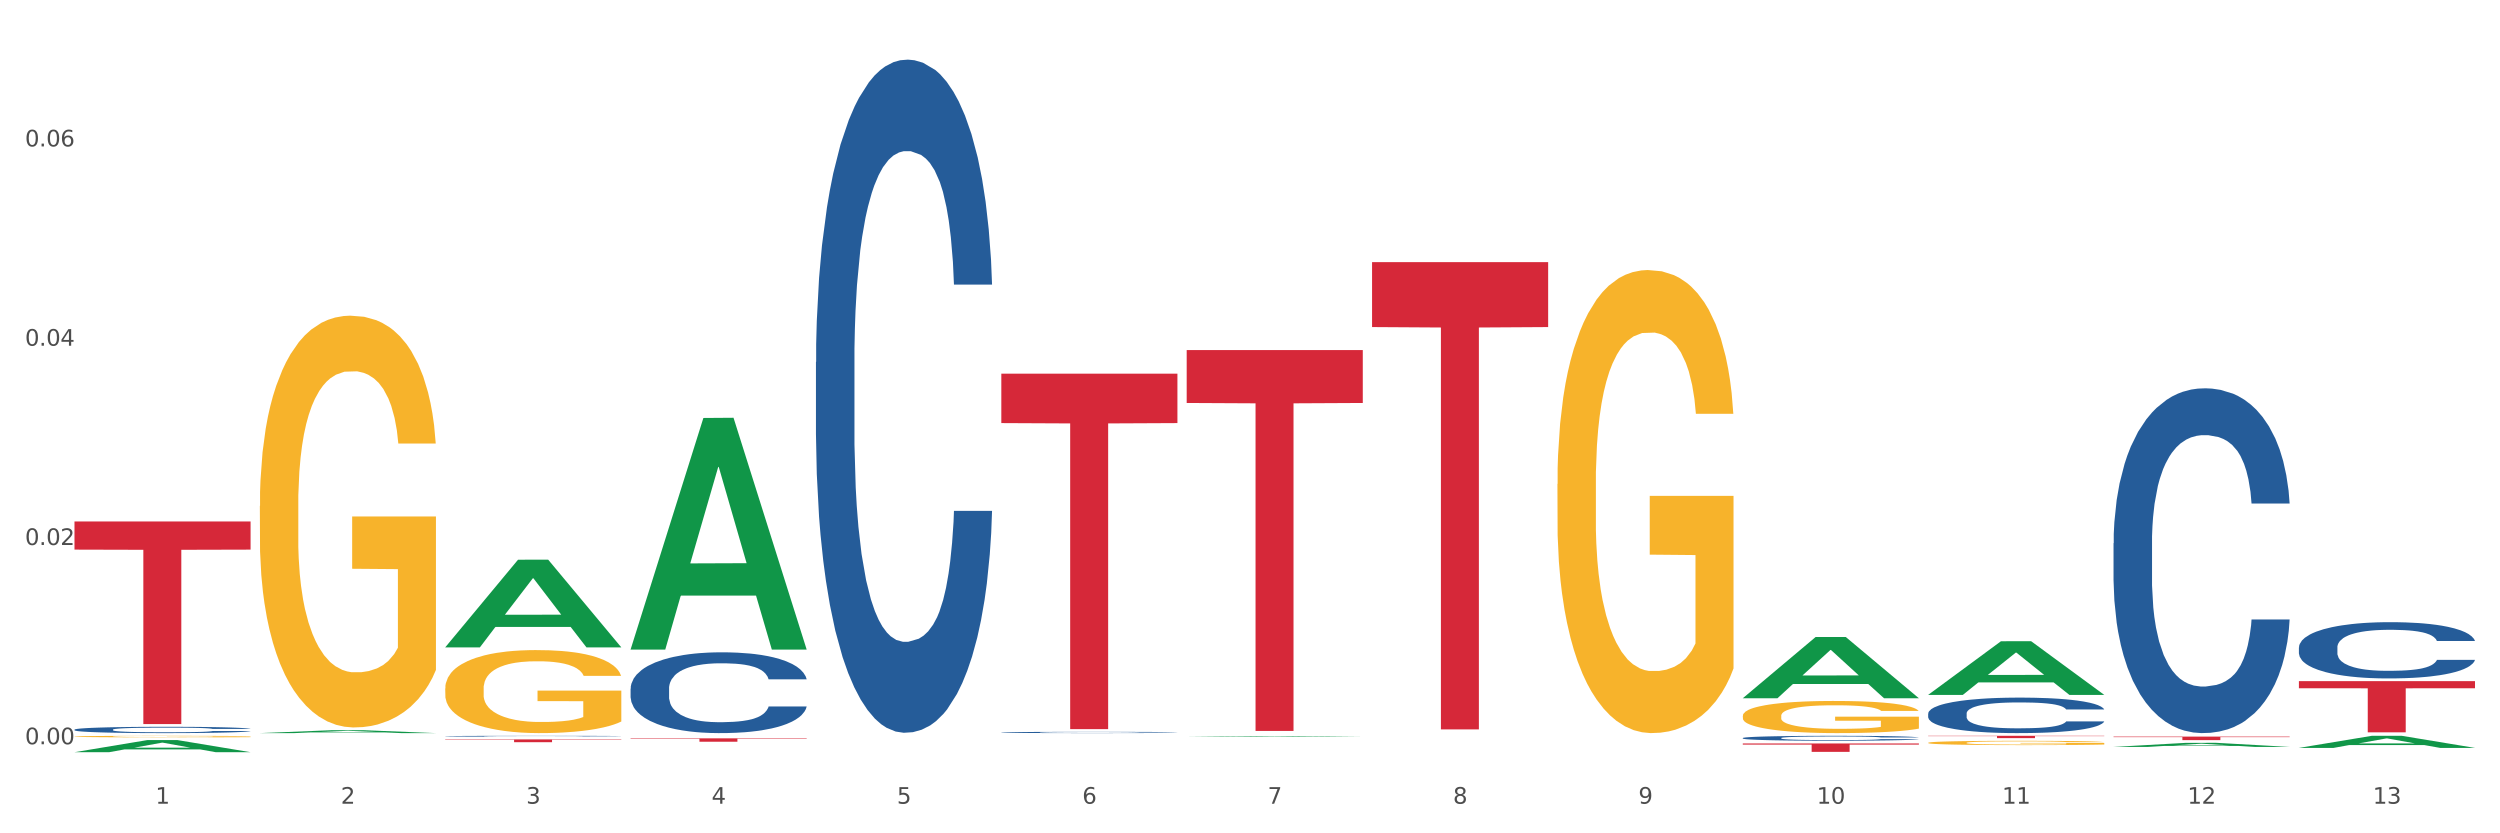
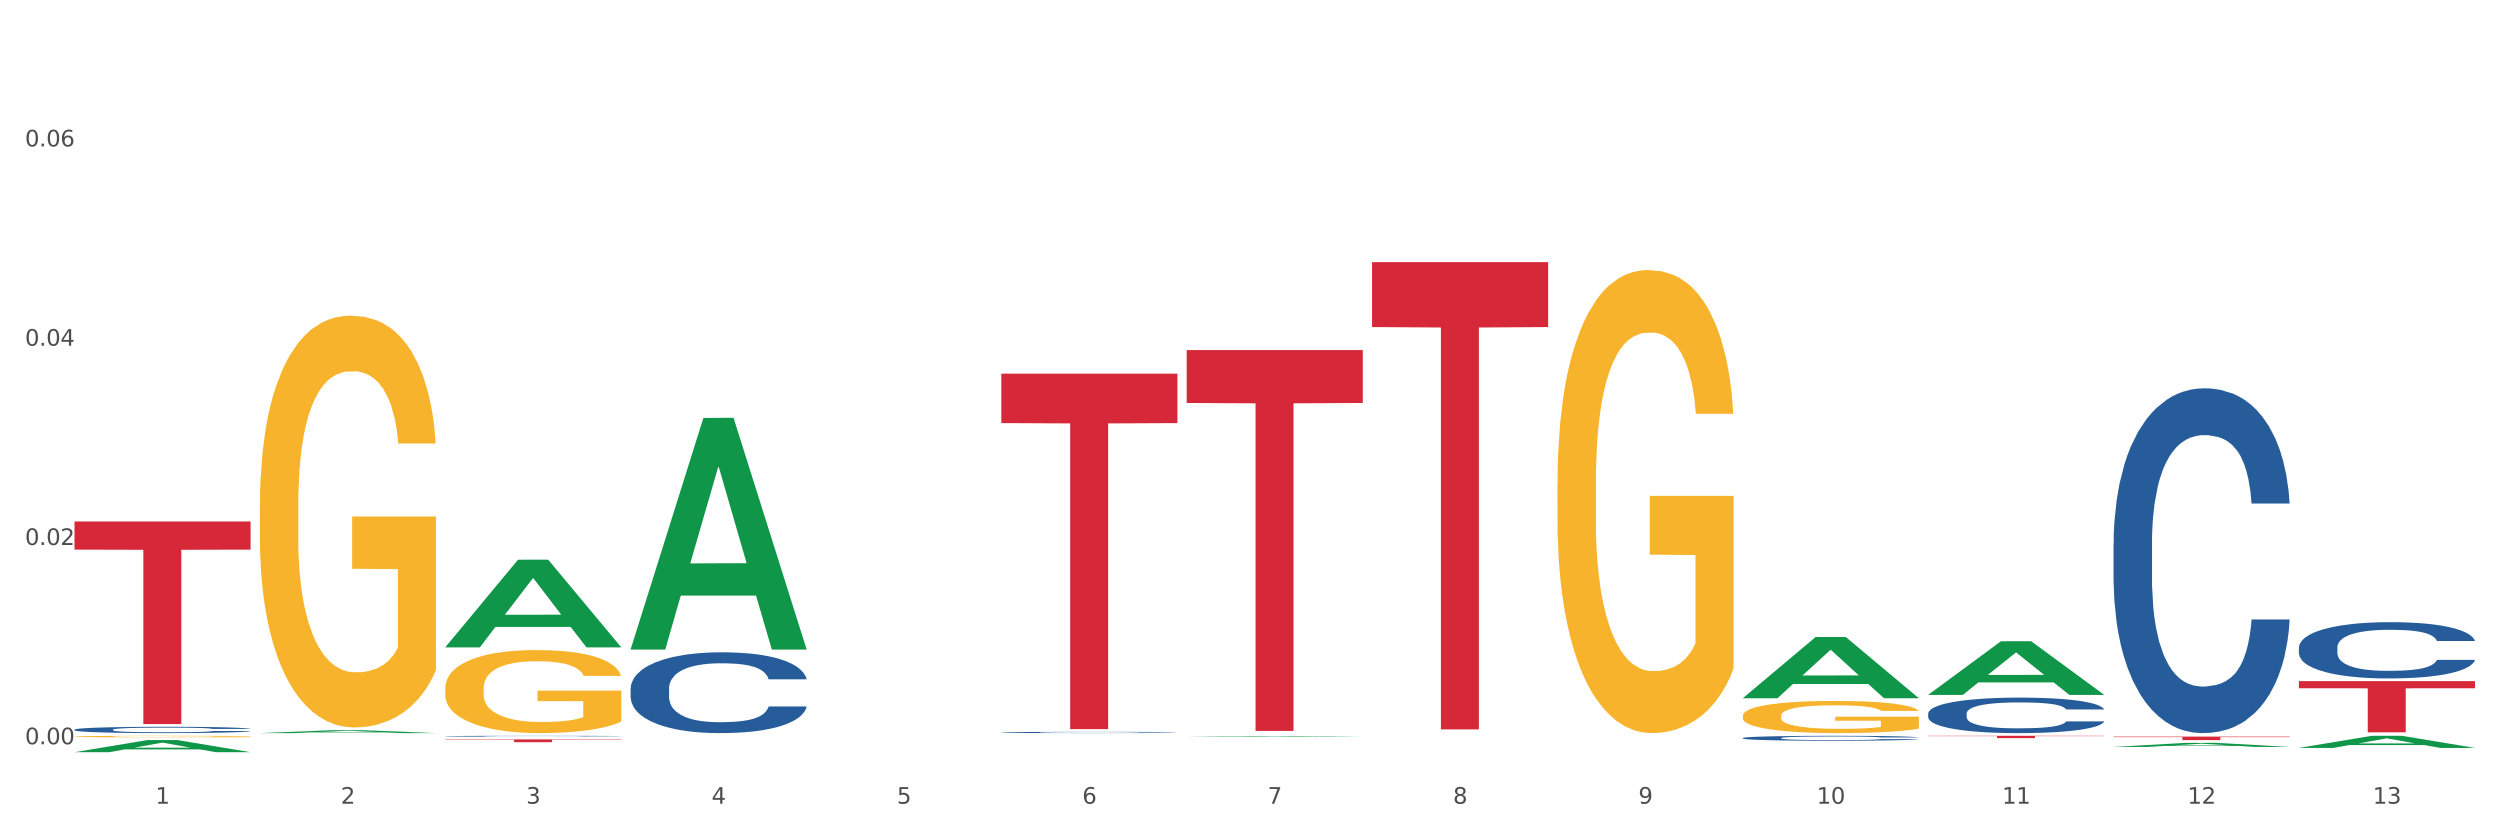
<svg xmlns="http://www.w3.org/2000/svg" xmlns:xlink="http://www.w3.org/1999/xlink" width="1080pt" height="360pt" viewBox="0 0 1080 360" version="1.1">
  <rect x="0" y="0" width="1080" height="360" fill="#333333" stroke="none" />
  <defs>
    <style type="text/css">*{stroke-linejoin: round; stroke-linecap: butt}</style>
  </defs>
  <g id="figure_1">
    <g id="patch_1">
      <path d="M 0 360  L 1080 360  L 1080 0  L 0 0  z " style="fill: #ffffff; stroke: #ffffff; stroke-linejoin: miter" />
    </g>
    <g id="axes_1">
      <g id="matplotlib.axis_1">
        <g id="xtick_1">
          <g id="text_1">
            <g style="fill: #4d4d4d" transform="translate(67.159 347.204) scale(0.096 -0.096)">
              <defs>
                <path id="DejaVuSans-31" d="M 794 531  L 1825 531  L 1825 4091  L 703 3866  L 703 4441  L 1819 4666  L 2450 4666  L 2450 531  L 3481 531  L 3481 0  L 794 0  L 794 531  z " transform="scale(0.016)" />
              </defs>
              <use xlink:href="#DejaVuSans-31" />
            </g>
          </g>
        </g>
        <g id="xtick_2">
          <g id="text_2">
            <g style="fill: #4d4d4d" transform="translate(147.238 347.204) scale(0.096 -0.096)">
              <defs>
                <path id="DejaVuSans-32" d="M 1228 531  L 3431 531  L 3431 0  L 469 0  L 469 531  Q 828 903 1448 1529  Q 2069 2156 2228 2338  Q 2531 2678 2651 2914  Q 2772 3150 2772 3378  Q 2772 3750 2511 3984  Q 2250 4219 1831 4219  Q 1534 4219 1204 4116  Q 875 4013 500 3803  L 500 4441  Q 881 4594 1212 4672  Q 1544 4750 1819 4750  Q 2544 4750 2975 4387  Q 3406 4025 3406 3419  Q 3406 3131 3298 2873  Q 3191 2616 2906 2266  Q 2828 2175 2409 1742  Q 1991 1309 1228 531  z " transform="scale(0.016)" />
              </defs>
              <use xlink:href="#DejaVuSans-32" />
            </g>
          </g>
        </g>
        <g id="xtick_3">
          <g id="text_3">
            <g style="fill: #4d4d4d" transform="translate(227.317 347.204) scale(0.096 -0.096)">
              <defs>
                <path id="DejaVuSans-33" d="M 2597 2516  Q 3050 2419 3304 2112  Q 3559 1806 3559 1356  Q 3559 666 3084 287  Q 2609 -91 1734 -91  Q 1441 -91 1130 -33  Q 819 25 488 141  L 488 750  Q 750 597 1062 519  Q 1375 441 1716 441  Q 2309 441 2620 675  Q 2931 909 2931 1356  Q 2931 1769 2642 2001  Q 2353 2234 1838 2234  L 1294 2234  L 1294 2753  L 1863 2753  Q 2328 2753 2575 2939  Q 2822 3125 2822 3475  Q 2822 3834 2567 4026  Q 2313 4219 1838 4219  Q 1578 4219 1281 4162  Q 984 4106 628 3988  L 628 4550  Q 988 4650 1302 4700  Q 1616 4750 1894 4750  Q 2613 4750 3031 4423  Q 3450 4097 3450 3541  Q 3450 3153 3228 2886  Q 3006 2619 2597 2516  z " transform="scale(0.016)" />
              </defs>
              <use xlink:href="#DejaVuSans-33" />
            </g>
          </g>
        </g>
        <g id="xtick_4">
          <g id="text_4">
            <g style="fill: #4d4d4d" transform="translate(307.396 347.204) scale(0.096 -0.096)">
              <defs>
                <path id="DejaVuSans-34" d="M 2419 4116  L 825 1625  L 2419 1625  L 2419 4116  z M 2253 4666  L 3047 4666  L 3047 1625  L 3713 1625  L 3713 1100  L 3047 1100  L 3047 0  L 2419 0  L 2419 1100  L 313 1100  L 313 1709  L 2253 4666  z " transform="scale(0.016)" />
              </defs>
              <use xlink:href="#DejaVuSans-34" />
            </g>
          </g>
        </g>
        <g id="xtick_5">
          <g id="text_5">
            <g style="fill: #4d4d4d" transform="translate(387.475 347.204) scale(0.096 -0.096)">
              <defs>
                <path id="DejaVuSans-35" d="M 691 4666  L 3169 4666  L 3169 4134  L 1269 4134  L 1269 2991  Q 1406 3038 1543 3061  Q 1681 3084 1819 3084  Q 2600 3084 3056 2656  Q 3513 2228 3513 1497  Q 3513 744 3044 326  Q 2575 -91 1722 -91  Q 1428 -91 1123 -41  Q 819 9 494 109  L 494 744  Q 775 591 1075 516  Q 1375 441 1709 441  Q 2250 441 2565 725  Q 2881 1009 2881 1497  Q 2881 1984 2565 2268  Q 2250 2553 1709 2553  Q 1456 2553 1204 2497  Q 953 2441 691 2322  L 691 4666  z " transform="scale(0.016)" />
              </defs>
              <use xlink:href="#DejaVuSans-35" />
            </g>
          </g>
        </g>
        <g id="xtick_6">
          <g id="text_6">
            <g style="fill: #4d4d4d" transform="translate(467.554 347.204) scale(0.096 -0.096)">
              <defs>
                <path id="DejaVuSans-36" d="M 2113 2584  Q 1688 2584 1439 2293  Q 1191 2003 1191 1497  Q 1191 994 1439 701  Q 1688 409 2113 409  Q 2538 409 2786 701  Q 3034 994 3034 1497  Q 3034 2003 2786 2293  Q 2538 2584 2113 2584  z M 3366 4563  L 3366 3988  Q 3128 4100 2886 4159  Q 2644 4219 2406 4219  Q 1781 4219 1451 3797  Q 1122 3375 1075 2522  Q 1259 2794 1537 2939  Q 1816 3084 2150 3084  Q 2853 3084 3261 2657  Q 3669 2231 3669 1497  Q 3669 778 3244 343  Q 2819 -91 2113 -91  Q 1303 -91 875 529  Q 447 1150 447 2328  Q 447 3434 972 4092  Q 1497 4750 2381 4750  Q 2619 4750 2861 4703  Q 3103 4656 3366 4563  z " transform="scale(0.016)" />
              </defs>
              <use xlink:href="#DejaVuSans-36" />
            </g>
          </g>
        </g>
        <g id="xtick_7">
          <g id="text_7">
            <g style="fill: #4d4d4d" transform="translate(547.634 347.204) scale(0.096 -0.096)">
              <defs>
                <path id="DejaVuSans-37" d="M 525 4666  L 3525 4666  L 3525 4397  L 1831 0  L 1172 0  L 2766 4134  L 525 4134  L 525 4666  z " transform="scale(0.016)" />
              </defs>
              <use xlink:href="#DejaVuSans-37" />
            </g>
          </g>
        </g>
        <g id="xtick_8">
          <g id="text_8">
            <g style="fill: #4d4d4d" transform="translate(627.713 347.204) scale(0.096 -0.096)">
              <defs>
                <path id="DejaVuSans-38" d="M 2034 2216  Q 1584 2216 1326 1975  Q 1069 1734 1069 1313  Q 1069 891 1326 650  Q 1584 409 2034 409  Q 2484 409 2743 651  Q 3003 894 3003 1313  Q 3003 1734 2745 1975  Q 2488 2216 2034 2216  z M 1403 2484  Q 997 2584 770 2862  Q 544 3141 544 3541  Q 544 4100 942 4425  Q 1341 4750 2034 4750  Q 2731 4750 3128 4425  Q 3525 4100 3525 3541  Q 3525 3141 3298 2862  Q 3072 2584 2669 2484  Q 3125 2378 3379 2068  Q 3634 1759 3634 1313  Q 3634 634 3220 271  Q 2806 -91 2034 -91  Q 1263 -91 848 271  Q 434 634 434 1313  Q 434 1759 690 2068  Q 947 2378 1403 2484  z M 1172 3481  Q 1172 3119 1398 2916  Q 1625 2713 2034 2713  Q 2441 2713 2670 2916  Q 2900 3119 2900 3481  Q 2900 3844 2670 4047  Q 2441 4250 2034 4250  Q 1625 4250 1398 4047  Q 1172 3844 1172 3481  z " transform="scale(0.016)" />
              </defs>
              <use xlink:href="#DejaVuSans-38" />
            </g>
          </g>
        </g>
        <g id="xtick_9">
          <g id="text_9">
            <g style="fill: #4d4d4d" transform="translate(707.792 347.204) scale(0.096 -0.096)">
              <defs>
                <path id="DejaVuSans-39" d="M 703 97  L 703 672  Q 941 559 1184 500  Q 1428 441 1663 441  Q 2288 441 2617 861  Q 2947 1281 2994 2138  Q 2813 1869 2534 1725  Q 2256 1581 1919 1581  Q 1219 1581 811 2004  Q 403 2428 403 3163  Q 403 3881 828 4315  Q 1253 4750 1959 4750  Q 2769 4750 3195 4129  Q 3622 3509 3622 2328  Q 3622 1225 3098 567  Q 2575 -91 1691 -91  Q 1453 -91 1209 -44  Q 966 3 703 97  z M 1959 2075  Q 2384 2075 2632 2365  Q 2881 2656 2881 3163  Q 2881 3666 2632 3958  Q 2384 4250 1959 4250  Q 1534 4250 1286 3958  Q 1038 3666 1038 3163  Q 1038 2656 1286 2365  Q 1534 2075 1959 2075  z " transform="scale(0.016)" />
              </defs>
              <use xlink:href="#DejaVuSans-39" />
            </g>
          </g>
        </g>
        <g id="xtick_10">
          <g id="text_10">
            <g style="fill: #4d4d4d" transform="translate(784.817 347.204) scale(0.096 -0.096)">
              <defs>
                <path id="DejaVuSans-30" d="M 2034 4250  Q 1547 4250 1301 3770  Q 1056 3291 1056 2328  Q 1056 1369 1301 889  Q 1547 409 2034 409  Q 2525 409 2770 889  Q 3016 1369 3016 2328  Q 3016 3291 2770 3770  Q 2525 4250 2034 4250  z M 2034 4750  Q 2819 4750 3233 4129  Q 3647 3509 3647 2328  Q 3647 1150 3233 529  Q 2819 -91 2034 -91  Q 1250 -91 836 529  Q 422 1150 422 2328  Q 422 3509 836 4129  Q 1250 4750 2034 4750  z " transform="scale(0.016)" />
              </defs>
              <use xlink:href="#DejaVuSans-31" />
              <use xlink:href="#DejaVuSans-30" transform="translate(63.623 0)" />
            </g>
          </g>
        </g>
        <g id="xtick_11">
          <g id="text_11">
            <g style="fill: #4d4d4d" transform="translate(864.896 347.204) scale(0.096 -0.096)">
              <use xlink:href="#DejaVuSans-31" />
              <use xlink:href="#DejaVuSans-31" transform="translate(63.623 0)" />
            </g>
          </g>
        </g>
        <g id="xtick_12">
          <g id="text_12">
            <g style="fill: #4d4d4d" transform="translate(944.975 347.204) scale(0.096 -0.096)">
              <use xlink:href="#DejaVuSans-31" />
              <use xlink:href="#DejaVuSans-32" transform="translate(63.623 0)" />
            </g>
          </g>
        </g>
        <g id="xtick_13">
          <g id="text_13">
            <g style="fill: #4d4d4d" transform="translate(1025.054 347.204) scale(0.096 -0.096)">
              <use xlink:href="#DejaVuSans-31" />
              <use xlink:href="#DejaVuSans-33" transform="translate(63.623 0)" />
            </g>
          </g>
        </g>
        <g id="xtick_14" />
        <g id="xtick_15" />
        <g id="xtick_16" />
        <g id="xtick_17" />
        <g id="xtick_18" />
        <g id="xtick_19" />
        <g id="xtick_20" />
        <g id="xtick_21" />
        <g id="xtick_22" />
        <g id="xtick_23" />
        <g id="xtick_24" />
        <g id="xtick_25" />
      </g>
      <g id="matplotlib.axis_2">
        <g id="ytick_1">
          <g id="text_14">
            <g style="fill: #4d4d4d" transform="translate(10.8 321.52) scale(0.096 -0.096)">
              <defs>
                <path id="DejaVuSans-2e" d="M 684 794  L 1344 794  L 1344 0  L 684 0  L 684 794  z " transform="scale(0.016)" />
              </defs>
              <use xlink:href="#DejaVuSans-30" />
              <use xlink:href="#DejaVuSans-2e" transform="translate(63.623 0)" />
              <use xlink:href="#DejaVuSans-30" transform="translate(95.41 0)" />
              <use xlink:href="#DejaVuSans-30" transform="translate(159.033 0)" />
            </g>
          </g>
        </g>
        <g id="ytick_2">
          <g id="text_15">
            <g style="fill: #4d4d4d" transform="translate(10.8 235.434) scale(0.096 -0.096)">
              <use xlink:href="#DejaVuSans-30" />
              <use xlink:href="#DejaVuSans-2e" transform="translate(63.623 0)" />
              <use xlink:href="#DejaVuSans-30" transform="translate(95.41 0)" />
              <use xlink:href="#DejaVuSans-32" transform="translate(159.033 0)" />
            </g>
          </g>
        </g>
        <g id="ytick_3">
          <g id="text_16">
            <g style="fill: #4d4d4d" transform="translate(10.8 149.347) scale(0.096 -0.096)">
              <use xlink:href="#DejaVuSans-30" />
              <use xlink:href="#DejaVuSans-2e" transform="translate(63.623 0)" />
              <use xlink:href="#DejaVuSans-30" transform="translate(95.41 0)" />
              <use xlink:href="#DejaVuSans-34" transform="translate(159.033 0)" />
            </g>
          </g>
        </g>
        <g id="ytick_4">
          <g id="text_17">
            <g style="fill: #4d4d4d" transform="translate(10.8 63.261) scale(0.096 -0.096)">
              <use xlink:href="#DejaVuSans-30" />
              <use xlink:href="#DejaVuSans-2e" transform="translate(63.623 0)" />
              <use xlink:href="#DejaVuSans-30" transform="translate(95.41 0)" />
              <use xlink:href="#DejaVuSans-36" transform="translate(159.033 0)" />
            </g>
          </g>
        </g>
        <g id="ytick_5" />
        <g id="ytick_6" />
        <g id="ytick_7" />
        <g id="ytick_8" />
      </g>
      <g id="PolyCollection_1">
        <path d="M 32.175 324.94  L 32.253 324.935  L 63.625 319.719  L 76.644 319.714  L 108.25 324.95  L 93.192 324.95  L 86.369 323.73  L 53.978 323.73  L 53.743 323.75  L 47.155 324.95  L 32.175 324.95  L 32.175 324.94  L 58.056 323.003  L 82.291 322.998  L 70.291 320.83  L 70.134 320.82  L 69.977 320.835  L 57.978 322.998  L 58.056 323.003  L 32.175 324.94  z " clip-path="url(#p7023be3462)" style="fill: #109648" />
        <path d="M 913.046 318.224  L 989.121 318.224  L 989.121 318.434  L 959.196 318.436  L 959.196 319.735  L 942.791 319.735  L 942.791 318.436  L 913.046 318.434  L 913.046 318.226  L 913.046 318.224  z " clip-path="url(#p7023be3462)" style="fill: #d62839" />
        <path d="M 832.967 317.873  L 909.042 317.873  L 909.042 318.01  L 879.116 318.011  L 879.116 318.861  L 862.712 318.861  L 862.712 318.011  L 832.967 318.01  L 832.967 317.874  L 832.967 317.873  z " clip-path="url(#p7023be3462)" style="fill: #d62839" />
-         <path d="M 752.887 321.169  L 828.963 321.169  L 828.963 321.675  L 799.037 321.678  L 799.037 324.811  L 782.632 324.811  L 782.632 321.678  L 752.887 321.675  L 752.887 321.172  L 752.887 321.169  z " clip-path="url(#p7023be3462)" style="fill: #d62839" />
        <path d="M 592.729 113.239  L 668.804 113.239  L 668.804 141.293  L 638.879 141.482  L 638.879 315.111  L 622.474 315.111  L 622.474 141.482  L 592.729 141.293  L 592.729 113.429  L 592.729 113.239  z " clip-path="url(#p7023be3462)" style="fill: #d62839" />
        <path d="M 512.65 151.215  L 588.725 151.215  L 588.725 174.083  L 558.8 174.237  L 558.8 315.77  L 542.395 315.77  L 542.395 174.237  L 512.65 174.083  L 512.65 151.369  L 512.65 151.215  z " clip-path="url(#p7023be3462)" style="fill: #d62839" />
        <path d="M 32.175 318.184  L 32.265 318.183  L 32.265 318.161  L 32.444 318.142  L 33.343 318.096  L 34.69 318.058  L 35.678 318.037  L 36.666 318.021  L 37.833 318.004  L 39.271 317.987  L 41.875 317.962  L 43.492 317.949  L 45.468 317.935  L 49.061 317.916  L 51.665 317.905  L 54.36 317.895  L 58.761 317.884  L 61.635 317.879  L 64.689 317.876  L 68.371 317.873  L 71.156 317.873  L 77.263 317.875  L 82.473 317.88  L 84.988 317.884  L 88.221 317.892  L 89.927 317.897  L 92.712 317.906  L 95.586 317.919  L 97.562 317.93  L 100.526 317.951  L 102.771 317.972  L 104.837 317.998  L 105.915 318.016  L 106.723 318.033  L 107.442 318.052  L 108.16 318.082  L 91.993 318.082  L 91.365 318.06  L 90.377 318.04  L 88.939 318.02  L 87.682 318.008  L 85.526 317.993  L 83.55 317.983  L 81.485 317.975  L 78.97 317.969  L 76.994 317.966  L 74.209 317.964  L 68.731 317.964  L 65.048 317.969  L 62.533 317.975  L 60.917 317.981  L 59.479 317.987  L 57.863 317.996  L 55.977 318.009  L 54.629 318.02  L 53.282 318.035  L 52.204 318.05  L 51.216 318.067  L 50.408 318.085  L 49.779 318.104  L 49.24 318.128  L 48.791 318.167  L 48.791 318.251  L 48.971 318.27  L 49.42 318.295  L 49.959 318.314  L 50.857 318.337  L 51.665 318.352  L 53.192 318.374  L 54.899 318.393  L 56.246 318.405  L 57.593 318.414  L 59.929 318.428  L 62.533 318.439  L 64.779 318.446  L 67.832 318.452  L 69.898 318.454  L 71.695 318.456  L 76.096 318.456  L 79.239 318.454  L 82.742 318.449  L 85.437 318.444  L 87.682 318.437  L 90.197 318.426  L 91.814 318.416  L 91.814 318.287  L 72.054 318.286  L 72.054 318.201  L 108.25 318.201  L 108.25 318.452  L 106.723 318.465  L 105.017 318.476  L 103.22 318.487  L 100.526 318.5  L 97.292 318.512  L 94.418 318.521  L 91.365 318.528  L 87.772 318.535  L 83.101 318.541  L 80.227 318.543  L 76.635 318.545  L 72.413 318.546  L 68.731 318.545  L 65.138 318.542  L 61.366 318.536  L 57.683 318.528  L 54.899 318.52  L 52.114 318.51  L 49.15 318.497  L 46.815 318.485  L 45.019 318.474  L 43.043 318.46  L 40.887 318.441  L 39.271 318.425  L 37.833 318.408  L 36.307 318.385  L 35.229 318.366  L 34.151 318.342  L 33.522 318.325  L 32.804 318.297  L 32.265 318.258  L 32.175 318.184  z " clip-path="url(#p7023be3462)" style="fill: #f7b32b" />
        <path d="M 993.125 279.699  L 993.215 279.676  L 993.215 279.055  L 993.485 278.211  L 994.474 276.657  L 995.733 275.481  L 997.891 274.105  L 999.06 273.527  L 1000.588 272.884  L 1003.736 271.84  L 1007.333 270.952  L 1009.851 270.464  L 1011.739 270.153  L 1015.965 269.598  L 1018.393 269.354  L 1020.911 269.154  L 1023.069 269.021  L 1026.666 268.866  L 1029.544 268.799  L 1032.871 268.777  L 1035.659 268.799  L 1039.345 268.888  L 1044.741 269.154  L 1046.809 269.31  L 1049.597 269.576  L 1052.474 269.931  L 1054.812 270.286  L 1057.51 270.797  L 1060.298 271.463  L 1062.995 272.306  L 1064.884 273.083  L 1066.412 273.905  L 1067.761 274.904  L 1068.75 275.991  L 1069.2 276.902  L 1052.744 276.902  L 1052.294 276.08  L 1051.395 275.192  L 1050.496 274.593  L 1049.507 274.105  L 1047.978 273.55  L 1046.629 273.194  L 1044.381 272.773  L 1042.313 272.506  L 1040.604 272.351  L 1038.536 272.218  L 1034.13 272.084  L 1030.983 272.084  L 1029.004 272.129  L 1026.576 272.24  L 1024.508 272.395  L 1022.08 272.662  L 1020.192 272.95  L 1018.303 273.328  L 1017.224 273.594  L 1015.606 274.082  L 1014.527 274.482  L 1013.088 275.17  L 1012.278 275.658  L 1010.84 276.924  L 1010.21 277.856  L 1009.94 278.5  L 1009.761 279.21  L 1009.761 282.673  L 1010.3 284.227  L 1010.75 284.893  L 1011.469 285.648  L 1012.818 286.624  L 1014.796 287.579  L 1016.865 288.267  L 1018.573 288.689  L 1020.192 289  L 1021.81 289.244  L 1023.789 289.466  L 1025.407 289.599  L 1027.835 289.732  L 1030.713 289.799  L 1032.961 289.799  L 1037.547 289.688  L 1039.615 289.577  L 1041.594 289.421  L 1043.752 289.177  L 1045.46 288.911  L 1046.449 288.711  L 1048.068 288.289  L 1049.327 287.845  L 1050.406 287.335  L 1051.125 286.891  L 1051.935 286.225  L 1052.564 285.47  L 1052.744 285.07  L 1069.2 285.07  L 1068.84 285.87  L 1068.211 286.647  L 1066.952 287.69  L 1065.963 288.289  L 1064.434 289.022  L 1062.815 289.643  L 1060.567 290.331  L 1058.499 290.842  L 1056.341 291.286  L 1054.003 291.686  L 1049.777 292.241  L 1048.248 292.396  L 1045.011 292.662  L 1042.493 292.818  L 1038.806 292.973  L 1035.029 293.062  L 1031.072 293.084  L 1027.565 293.04  L 1023.699 292.907  L 1021.271 292.773  L 1018.573 292.574  L 1015.426 292.263  L 1012.458 291.885  L 1009.671 291.441  L 1007.063 290.931  L 1004.635 290.354  L 1001.488 289.399  L 999.15 288.467  L 997.441 287.601  L 996.272 286.869  L 995.103 285.936  L 994.474 285.292  L 993.485 283.739  L 993.125 282.296  L 993.125 279.699  z " clip-path="url(#p7023be3462)" style="fill: #255c99" />
        <path d="M 913.046 234.674  L 913.136 234.538  L 913.136 230.729  L 913.405 225.56  L 914.395 216.037  L 915.653 208.827  L 917.812 200.393  L 918.981 196.856  L 920.509 192.911  L 923.657 186.517  L 927.254 181.076  L 929.771 178.083  L 931.66 176.178  L 935.886 172.777  L 938.314 171.281  L 940.832 170.057  L 942.99 169.24  L 946.587 168.288  L 949.465 167.88  L 952.792 167.744  L 955.579 167.88  L 959.266 168.424  L 964.662 170.057  L 966.73 171.009  L 969.518 172.641  L 972.395 174.818  L 974.733 176.995  L 977.431 180.123  L 980.218 184.205  L 982.916 189.374  L 984.805 194.135  L 986.333 199.169  L 987.682 205.29  L 988.671 211.956  L 989.121 217.533  L 972.665 217.533  L 972.215 212.5  L 971.316 207.059  L 970.417 203.386  L 969.428 200.393  L 967.899 196.992  L 966.55 194.815  L 964.302 192.231  L 962.234 190.598  L 960.525 189.646  L 958.457 188.83  L 954.051 188.014  L 950.903 188.014  L 948.925 188.286  L 946.497 188.966  L 944.429 189.918  L 942.001 191.55  L 940.113 193.319  L 938.224 195.632  L 937.145 197.264  L 935.527 200.257  L 934.447 202.705  L 933.009 206.923  L 932.199 209.915  L 930.761 217.67  L 930.131 223.383  L 929.861 227.328  L 929.681 231.681  L 929.681 252.903  L 930.221 262.426  L 930.671 266.507  L 931.39 271.132  L 932.739 277.118  L 934.717 282.967  L 936.785 287.184  L 938.494 289.769  L 940.113 291.673  L 941.731 293.17  L 943.71 294.53  L 945.328 295.346  L 947.756 296.163  L 950.634 296.571  L 952.882 296.571  L 957.468 295.891  L 959.536 295.21  L 961.514 294.258  L 963.673 292.762  L 965.381 291.129  L 966.37 289.905  L 967.989 287.32  L 969.248 284.6  L 970.327 281.471  L 971.046 278.75  L 971.856 274.669  L 972.485 270.044  L 972.665 267.595  L 989.121 267.595  L 988.761 272.492  L 988.132 277.254  L 986.873 283.647  L 985.884 287.32  L 984.355 291.81  L 982.736 295.619  L 980.488 299.836  L 978.42 302.965  L 976.262 305.685  L 973.924 308.134  L 969.697 311.535  L 968.169 312.487  L 964.931 314.12  L 962.414 315.072  L 958.727 316.024  L 954.95 316.568  L 950.993 316.704  L 947.486 316.432  L 943.62 315.616  L 941.192 314.8  L 938.494 313.575  L 935.347 311.671  L 932.379 309.358  L 929.592 306.637  L 926.984 303.509  L 924.556 299.972  L 921.409 294.122  L 919.071 288.409  L 917.362 283.103  L 916.193 278.614  L 915.024 272.9  L 914.395 268.955  L 913.405 259.433  L 913.046 250.59  L 913.046 234.674  z " clip-path="url(#p7023be3462)" style="fill: #255c99" />
        <path d="M 832.967 308.259  L 833.056 308.245  L 833.056 307.852  L 833.326 307.32  L 834.315 306.34  L 835.574 305.597  L 837.732 304.729  L 838.901 304.365  L 840.43 303.959  L 843.577 303.3  L 847.174 302.74  L 849.692 302.432  L 851.581 302.236  L 855.807 301.886  L 858.235 301.732  L 860.753 301.606  L 862.911 301.522  L 866.508 301.424  L 869.385 301.382  L 872.713 301.368  L 875.5 301.382  L 879.187 301.438  L 884.583 301.606  L 886.651 301.704  L 889.438 301.872  L 892.316 302.096  L 894.654 302.32  L 897.352 302.642  L 900.139 303.062  L 902.837 303.595  L 904.725 304.085  L 906.254 304.603  L 907.603 305.233  L 908.592 305.92  L 909.042 306.494  L 892.586 306.494  L 892.136 305.976  L 891.237 305.415  L 890.338 305.037  L 889.348 304.729  L 887.82 304.379  L 886.471 304.155  L 884.223 303.889  L 882.155 303.721  L 880.446 303.623  L 878.378 303.539  L 873.972 303.455  L 870.824 303.455  L 868.846 303.483  L 866.418 303.553  L 864.35 303.651  L 861.922 303.819  L 860.033 304.001  L 858.145 304.239  L 857.066 304.407  L 855.447 304.715  L 854.368 304.967  L 852.929 305.401  L 852.12 305.71  L 850.681 306.508  L 850.052 307.096  L 849.782 307.502  L 849.602 307.95  L 849.602 310.135  L 850.142 311.116  L 850.591 311.536  L 851.311 312.012  L 852.66 312.628  L 854.638 313.231  L 856.706 313.665  L 858.415 313.931  L 860.033 314.127  L 861.652 314.281  L 863.63 314.421  L 865.249 314.505  L 867.677 314.589  L 870.554 314.631  L 872.803 314.631  L 877.389 314.561  L 879.457 314.491  L 881.435 314.393  L 883.593 314.239  L 885.302 314.071  L 886.291 313.945  L 887.91 313.679  L 889.169 313.399  L 890.248 313.077  L 890.967 312.797  L 891.776 312.376  L 892.406 311.9  L 892.586 311.648  L 909.042 311.648  L 908.682 312.152  L 908.053 312.642  L 906.794 313.301  L 905.804 313.679  L 904.276 314.141  L 902.657 314.533  L 900.409 314.967  L 898.341 315.29  L 896.183 315.57  L 893.845 315.822  L 889.618 316.172  L 888.09 316.27  L 884.852 316.438  L 882.334 316.536  L 878.648 316.634  L 874.871 316.69  L 870.914 316.704  L 867.407 316.676  L 863.54 316.592  L 861.113 316.508  L 858.415 316.382  L 855.268 316.186  L 852.3 315.948  L 849.512 315.668  L 846.905 315.346  L 844.477 314.981  L 841.329 314.379  L 838.991 313.791  L 837.283 313.245  L 836.114 312.783  L 834.945 312.194  L 834.315 311.788  L 833.326 310.808  L 832.967 309.897  L 832.967 308.259  z " clip-path="url(#p7023be3462)" style="fill: #255c99" />
        <path d="M 752.887 318.829  L 752.977 318.827  L 752.977 318.772  L 753.247 318.698  L 754.236 318.562  L 755.495 318.459  L 757.653 318.339  L 758.822 318.288  L 760.351 318.232  L 763.498 318.141  L 767.095 318.063  L 769.613 318.02  L 771.501 317.993  L 775.728 317.945  L 778.156 317.923  L 780.674 317.906  L 782.832 317.894  L 786.429 317.88  L 789.306 317.875  L 792.633 317.873  L 795.421 317.875  L 799.108 317.882  L 804.503 317.906  L 806.572 317.919  L 809.359 317.943  L 812.237 317.974  L 814.575 318.005  L 817.273 318.049  L 820.06 318.108  L 822.758 318.182  L 824.646 318.25  L 826.175 318.321  L 827.524 318.409  L 828.513 318.504  L 828.963 318.584  L 812.507 318.584  L 812.057 318.512  L 811.158 318.434  L 810.258 318.382  L 809.269 318.339  L 807.741 318.29  L 806.392 318.259  L 804.144 318.222  L 802.075 318.199  L 800.367 318.185  L 798.299 318.174  L 793.892 318.162  L 790.745 318.162  L 788.767 318.166  L 786.339 318.176  L 784.271 318.189  L 781.843 318.213  L 779.954 318.238  L 778.066 318.271  L 776.987 318.294  L 775.368 318.337  L 774.289 318.372  L 772.85 318.432  L 772.041 318.475  L 770.602 318.586  L 769.973 318.667  L 769.703 318.724  L 769.523 318.786  L 769.523 319.089  L 770.063 319.225  L 770.512 319.283  L 771.232 319.349  L 772.581 319.435  L 774.559 319.518  L 776.627 319.578  L 778.336 319.615  L 779.954 319.643  L 781.573 319.664  L 783.551 319.683  L 785.17 319.695  L 787.598 319.707  L 790.475 319.713  L 792.723 319.713  L 797.31 319.703  L 799.378 319.693  L 801.356 319.68  L 803.514 319.658  L 805.223 319.635  L 806.212 319.617  L 807.831 319.58  L 809.089 319.542  L 810.169 319.497  L 810.888 319.458  L 811.697 319.4  L 812.327 319.334  L 812.507 319.299  L 828.963 319.299  L 828.603 319.369  L 827.973 319.437  L 826.714 319.528  L 825.725 319.58  L 824.197 319.645  L 822.578 319.699  L 820.33 319.759  L 818.262 319.804  L 816.104 319.843  L 813.765 319.878  L 809.539 319.926  L 808.01 319.94  L 804.773 319.963  L 802.255 319.977  L 798.568 319.99  L 794.792 319.998  L 790.835 320  L 787.328 319.996  L 783.461 319.985  L 781.033 319.973  L 778.336 319.955  L 775.188 319.928  L 772.221 319.895  L 769.433 319.856  L 766.825 319.812  L 764.398 319.761  L 761.25 319.678  L 758.912 319.596  L 757.204 319.52  L 756.035 319.456  L 754.866 319.374  L 754.236 319.318  L 753.247 319.182  L 752.887 319.056  L 752.887 318.829  z " clip-path="url(#p7023be3462)" style="fill: #255c99" />
        <path d="M 432.571 316.404  L 432.661 316.404  L 432.661 316.39  L 432.93 316.371  L 433.92 316.336  L 435.179 316.31  L 437.337 316.279  L 438.506 316.266  L 440.034 316.251  L 443.182 316.228  L 446.779 316.208  L 449.297 316.197  L 451.185 316.19  L 455.411 316.178  L 457.839 316.172  L 460.357 316.168  L 462.515 316.165  L 466.112 316.161  L 468.99 316.16  L 472.317 316.159  L 475.105 316.16  L 478.791 316.162  L 484.187 316.168  L 486.255 316.171  L 489.043 316.177  L 491.92 316.185  L 494.258 316.193  L 496.956 316.205  L 499.744 316.22  L 502.441 316.239  L 504.33 316.256  L 505.858 316.274  L 507.207 316.297  L 508.196 316.321  L 508.646 316.342  L 492.19 316.342  L 491.74 316.323  L 490.841 316.303  L 489.942 316.29  L 488.953 316.279  L 487.424 316.266  L 486.075 316.258  L 483.827 316.249  L 481.759 316.243  L 480.05 316.24  L 477.982 316.237  L 473.576 316.234  L 470.429 316.234  L 468.45 316.235  L 466.022 316.237  L 463.954 316.241  L 461.526 316.247  L 459.638 316.253  L 457.749 316.261  L 456.67 316.267  L 455.052 316.278  L 453.973 316.287  L 452.534 316.303  L 451.724 316.314  L 450.286 316.342  L 449.656 316.363  L 449.386 316.377  L 449.207 316.393  L 449.207 316.471  L 449.746 316.506  L 450.196 316.521  L 450.915 316.538  L 452.264 316.559  L 454.242 316.581  L 456.311 316.596  L 458.019 316.606  L 459.638 316.613  L 461.256 316.618  L 463.235 316.623  L 464.853 316.626  L 467.281 316.629  L 470.159 316.631  L 472.407 316.631  L 476.993 316.628  L 479.061 316.626  L 481.039 316.622  L 483.198 316.617  L 484.906 316.611  L 485.895 316.606  L 487.514 316.597  L 488.773 316.587  L 489.852 316.575  L 490.571 316.565  L 491.381 316.55  L 492.01 316.534  L 492.19 316.525  L 508.646 316.525  L 508.286 316.543  L 507.657 316.56  L 506.398 316.583  L 505.409 316.597  L 503.88 316.613  L 502.261 316.627  L 500.013 316.643  L 497.945 316.654  L 495.787 316.664  L 493.449 316.673  L 489.222 316.685  L 487.694 316.689  L 484.457 316.695  L 481.939 316.698  L 478.252 316.702  L 474.475 316.704  L 470.518 316.704  L 467.011 316.703  L 463.145 316.7  L 460.717 316.697  L 458.019 316.693  L 454.872 316.686  L 451.904 316.677  L 449.117 316.667  L 446.509 316.656  L 444.081 316.643  L 440.934 316.622  L 438.596 316.601  L 436.887 316.581  L 435.718 316.565  L 434.549 316.544  L 433.92 316.53  L 432.93 316.495  L 432.571 316.462  L 432.571 316.404  z " clip-path="url(#p7023be3462)" style="fill: #255c99" />
-         <path d="M 352.492 156.423  L 352.582 156.157  L 352.582 148.721  L 352.851 138.629  L 353.84 120.039  L 355.099 105.963  L 357.258 89.498  L 358.427 82.593  L 359.955 74.891  L 363.103 62.409  L 366.699 51.786  L 369.217 45.943  L 371.106 42.225  L 375.332 35.586  L 377.76 32.664  L 380.278 30.274  L 382.436 28.681  L 386.033 26.822  L 388.911 26.025  L 392.238 25.759  L 395.025 26.025  L 398.712 27.087  L 404.108 30.274  L 406.176 32.133  L 408.963 35.32  L 411.841 39.569  L 414.179 43.819  L 416.877 49.927  L 419.664 57.894  L 422.362 67.986  L 424.25 77.281  L 425.779 87.107  L 427.128 99.058  L 428.117 112.071  L 428.567 122.96  L 412.111 122.96  L 411.661 113.134  L 410.762 102.511  L 409.863 95.34  L 408.874 89.498  L 407.345 82.858  L 405.996 78.609  L 403.748 73.563  L 401.68 70.376  L 399.971 68.517  L 397.903 66.924  L 393.497 65.33  L 390.349 65.33  L 388.371 65.861  L 385.943 67.189  L 383.875 69.048  L 381.447 72.235  L 379.559 75.688  L 377.67 80.202  L 376.591 83.389  L 374.972 89.232  L 373.893 94.012  L 372.455 102.245  L 371.645 108.088  L 370.207 123.226  L 369.577 134.38  L 369.307 142.081  L 369.127 150.58  L 369.127 192.01  L 369.667 210.6  L 370.117 218.567  L 370.836 227.597  L 372.185 239.282  L 374.163 250.702  L 376.231 258.935  L 377.94 263.98  L 379.559 267.699  L 381.177 270.62  L 383.155 273.276  L 384.774 274.869  L 387.202 276.462  L 390.08 277.259  L 392.328 277.259  L 396.914 275.931  L 398.982 274.603  L 400.96 272.744  L 403.118 269.823  L 404.827 266.636  L 405.816 264.246  L 407.435 259.2  L 408.694 253.889  L 409.773 247.78  L 410.492 242.469  L 411.302 234.502  L 411.931 225.472  L 412.111 220.692  L 428.567 220.692  L 428.207 230.252  L 427.578 239.548  L 426.319 252.03  L 425.33 259.2  L 423.801 267.964  L 422.182 275.4  L 419.934 283.633  L 417.866 289.741  L 415.708 295.053  L 413.37 299.833  L 409.143 306.472  L 407.615 308.332  L 404.377 311.518  L 401.86 313.377  L 398.173 315.236  L 394.396 316.299  L 390.439 316.564  L 386.932 316.033  L 383.066 314.44  L 380.638 312.846  L 377.94 310.456  L 374.793 306.738  L 371.825 302.223  L 369.038 296.912  L 366.43 290.804  L 364.002 283.899  L 360.854 272.479  L 358.516 261.325  L 356.808 250.967  L 355.639 242.203  L 354.47 231.049  L 353.84 223.347  L 352.851 204.757  L 352.492 187.495  L 352.492 156.423  z " clip-path="url(#p7023be3462)" style="fill: #255c99" />
        <path d="M 272.412 297.481  L 272.502 297.449  L 272.502 296.557  L 272.772 295.345  L 273.761 293.114  L 275.02 291.424  L 277.178 289.448  L 278.347 288.619  L 279.876 287.694  L 283.023 286.196  L 286.62 284.921  L 289.138 284.219  L 291.027 283.773  L 295.253 282.976  L 297.681 282.625  L 300.199 282.338  L 302.357 282.147  L 305.954 281.924  L 308.831 281.828  L 312.159 281.797  L 314.946 281.828  L 318.633 281.956  L 324.028 282.338  L 326.097 282.562  L 328.884 282.944  L 331.762 283.454  L 334.1 283.964  L 336.798 284.698  L 339.585 285.654  L 342.283 286.865  L 344.171 287.981  L 345.7 289.161  L 347.049 290.595  L 348.038 292.157  L 348.488 293.464  L 332.032 293.464  L 331.582 292.285  L 330.683 291.01  L 329.784 290.149  L 328.794 289.448  L 327.266 288.651  L 325.917 288.14  L 323.669 287.535  L 321.601 287.152  L 319.892 286.929  L 317.824 286.738  L 313.418 286.547  L 310.27 286.547  L 308.292 286.61  L 305.864 286.77  L 303.796 286.993  L 301.368 287.375  L 299.479 287.79  L 297.591 288.332  L 296.512 288.714  L 294.893 289.416  L 293.814 289.989  L 292.375 290.978  L 291.566 291.679  L 290.127 293.496  L 289.498 294.835  L 289.228 295.76  L 289.048 296.78  L 289.048 301.753  L 289.588 303.984  L 290.037 304.941  L 290.757 306.025  L 292.106 307.427  L 294.084 308.798  L 296.152 309.786  L 297.861 310.392  L 299.479 310.838  L 301.098 311.189  L 303.076 311.508  L 304.695 311.699  L 307.123 311.89  L 310 311.986  L 312.249 311.986  L 316.835 311.827  L 318.903 311.667  L 320.881 311.444  L 323.039 311.093  L 324.748 310.711  L 325.737 310.424  L 327.356 309.818  L 328.615 309.181  L 329.694 308.448  L 330.413 307.81  L 331.222 306.854  L 331.852 305.77  L 332.032 305.196  L 348.488 305.196  L 348.128 306.343  L 347.498 307.459  L 346.24 308.958  L 345.25 309.818  L 343.722 310.87  L 342.103 311.763  L 339.855 312.751  L 337.787 313.484  L 335.629 314.122  L 333.291 314.696  L 329.064 315.493  L 327.535 315.716  L 324.298 316.099  L 321.78 316.322  L 318.094 316.545  L 314.317 316.672  L 310.36 316.704  L 306.853 316.64  L 302.986 316.449  L 300.558 316.258  L 297.861 315.971  L 294.713 315.525  L 291.746 314.983  L 288.958 314.345  L 286.351 313.612  L 283.923 312.783  L 280.775 311.412  L 278.437 310.073  L 276.729 308.83  L 275.56 307.778  L 274.391 306.439  L 273.761 305.515  L 272.772 303.283  L 272.412 301.211  L 272.412 297.481  z " clip-path="url(#p7023be3462)" style="fill: #255c99" />
        <path d="M 192.333 318.043  L 192.423 318.043  L 192.423 318.033  L 192.693 318.02  L 193.682 317.996  L 194.941 317.977  L 197.099 317.956  L 198.268 317.947  L 199.797 317.937  L 202.944 317.921  L 206.541 317.907  L 209.059 317.899  L 210.947 317.894  L 215.174 317.885  L 217.602 317.882  L 220.12 317.879  L 222.278 317.876  L 225.875 317.874  L 228.752 317.873  L 232.079 317.873  L 234.867 317.873  L 238.554 317.874  L 243.949 317.879  L 246.018 317.881  L 248.805 317.885  L 251.683 317.891  L 254.021 317.896  L 256.718 317.904  L 259.506 317.915  L 262.204 317.928  L 264.092 317.94  L 265.621 317.953  L 266.97 317.968  L 267.959 317.985  L 268.408 318  L 251.953 318  L 251.503 317.987  L 250.604 317.973  L 249.704 317.964  L 248.715 317.956  L 247.187 317.947  L 245.838 317.942  L 243.59 317.935  L 241.521 317.931  L 239.813 317.929  L 237.745 317.926  L 233.338 317.924  L 230.191 317.924  L 228.213 317.925  L 225.785 317.927  L 223.717 317.929  L 221.289 317.933  L 219.4 317.938  L 217.512 317.944  L 216.433 317.948  L 214.814 317.956  L 213.735 317.962  L 212.296 317.973  L 211.487 317.98  L 210.048 318  L 209.419 318.015  L 209.149 318.025  L 208.969 318.036  L 208.969 318.09  L 209.509 318.114  L 209.958 318.124  L 210.678 318.136  L 212.027 318.152  L 214.005 318.166  L 216.073 318.177  L 217.782 318.184  L 219.4 318.189  L 221.019 318.192  L 222.997 318.196  L 224.616 318.198  L 227.044 318.2  L 229.921 318.201  L 232.169 318.201  L 236.755 318.199  L 238.824 318.198  L 240.802 318.195  L 242.96 318.191  L 244.669 318.187  L 245.658 318.184  L 247.276 318.178  L 248.535 318.171  L 249.615 318.163  L 250.334 318.156  L 251.143 318.145  L 251.773 318.133  L 251.953 318.127  L 268.408 318.127  L 268.049 318.14  L 267.419 318.152  L 266.16 318.168  L 265.171 318.178  L 263.643 318.189  L 262.024 318.199  L 259.776 318.209  L 257.708 318.217  L 255.549 318.224  L 253.211 318.231  L 248.985 318.239  L 247.456 318.242  L 244.219 318.246  L 241.701 318.248  L 238.014 318.251  L 234.238 318.252  L 230.281 318.252  L 226.774 318.252  L 222.907 318.25  L 220.479 318.248  L 217.782 318.244  L 214.634 318.24  L 211.667 318.234  L 208.879 318.227  L 206.271 318.219  L 203.843 318.21  L 200.696 318.195  L 198.358 318.18  L 196.65 318.167  L 195.481 318.155  L 194.312 318.141  L 193.682 318.131  L 192.693 318.106  L 192.333 318.084  L 192.333 318.043  z " clip-path="url(#p7023be3462)" style="fill: #255c99" />
        <path d="M 32.175 315.202  L 32.265 315.199  L 32.265 315.129  L 32.535 315.035  L 33.524 314.86  L 34.783 314.728  L 36.941 314.574  L 38.11 314.509  L 39.639 314.437  L 42.786 314.32  L 46.383 314.22  L 48.901 314.165  L 50.789 314.13  L 55.016 314.068  L 57.443 314.04  L 59.961 314.018  L 62.119 314.003  L 65.716 313.986  L 68.594 313.978  L 71.921 313.976  L 74.709 313.978  L 78.396 313.988  L 83.791 314.018  L 85.859 314.035  L 88.647 314.065  L 91.524 314.105  L 93.862 314.145  L 96.56 314.202  L 99.348 314.277  L 102.045 314.372  L 103.934 314.459  L 105.463 314.551  L 106.811 314.663  L 107.801 314.786  L 108.25 314.888  L 91.794 314.888  L 91.345 314.795  L 90.445 314.696  L 89.546 314.629  L 88.557 314.574  L 87.028 314.511  L 85.679 314.472  L 83.431 314.424  L 81.363 314.394  L 79.655 314.377  L 77.586 314.362  L 73.18 314.347  L 70.033 314.347  L 68.054 314.352  L 65.627 314.364  L 63.558 314.382  L 61.13 314.412  L 59.242 314.444  L 57.354 314.486  L 56.274 314.516  L 54.656 314.571  L 53.577 314.616  L 52.138 314.693  L 51.329 314.748  L 49.89 314.89  L 49.26 314.995  L 48.991 315.067  L 48.811 315.147  L 48.811 315.536  L 49.35 315.71  L 49.8 315.785  L 50.519 315.869  L 51.868 315.979  L 53.847 316.086  L 55.915 316.163  L 57.623 316.211  L 59.242 316.246  L 60.861 316.273  L 62.839 316.298  L 64.457 316.313  L 66.885 316.328  L 69.763 316.335  L 72.011 316.335  L 76.597 316.323  L 78.665 316.311  L 80.644 316.293  L 82.802 316.266  L 84.51 316.236  L 85.5 316.213  L 87.118 316.166  L 88.377 316.116  L 89.456 316.059  L 90.176 316.009  L 90.985 315.934  L 91.614 315.85  L 91.794 315.805  L 108.25 315.805  L 107.89 315.894  L 107.261 315.982  L 106.002 316.099  L 105.013 316.166  L 103.484 316.248  L 101.866 316.318  L 99.618 316.395  L 97.549 316.453  L 95.391 316.502  L 93.053 316.547  L 88.827 316.61  L 87.298 316.627  L 84.061 316.657  L 81.543 316.674  L 77.856 316.692  L 74.079 316.702  L 70.123 316.704  L 66.616 316.699  L 62.749 316.684  L 60.321 316.669  L 57.623 316.647  L 54.476 316.612  L 51.509 316.57  L 48.721 316.52  L 46.113 316.463  L 43.685 316.398  L 40.538 316.291  L 38.2 316.186  L 36.491 316.089  L 35.322 316.007  L 34.153 315.902  L 33.524 315.83  L 32.535 315.655  L 32.175 315.493  L 32.175 315.202  z " clip-path="url(#p7023be3462)" style="fill: #255c99" />
        <path d="M 32.175 225.272  L 108.25 225.272  L 108.25 237.436  L 78.325 237.518  L 78.325 312.807  L 61.92 312.807  L 61.92 237.518  L 32.175 237.436  L 32.175 225.354  L 32.175 225.272  z " clip-path="url(#p7023be3462)" style="fill: #d62839" />
        <path d="M 192.333 319.421  L 268.408 319.421  L 268.408 319.589  L 238.483 319.591  L 238.483 320.633  L 222.078 320.633  L 222.078 319.591  L 192.333 319.589  L 192.333 319.422  L 192.333 319.421  z " clip-path="url(#p7023be3462)" style="fill: #d62839" />
        <path d="M 993.125 294.253  L 1069.2 294.253  L 1069.2 297.327  L 1039.275 297.348  L 1039.275 316.377  L 1022.87 316.377  L 1022.87 297.348  L 993.125 297.327  L 993.125 294.273  L 993.125 294.253  z " clip-path="url(#p7023be3462)" style="fill: #d62839" />
-         <path d="M 272.412 318.963  L 348.488 318.963  L 348.488 319.167  L 318.562 319.169  L 318.562 320.435  L 302.157 320.435  L 302.157 319.169  L 272.412 319.167  L 272.412 318.964  L 272.412 318.963  z " clip-path="url(#p7023be3462)" style="fill: #d62839" />
        <path d="M 432.571 161.434  L 508.646 161.434  L 508.646 182.773  L 478.721 182.918  L 478.721 314.991  L 462.316 314.991  L 462.316 182.918  L 432.571 182.773  L 432.571 161.578  L 432.571 161.434  z " clip-path="url(#p7023be3462)" style="fill: #d62839" />
        <path d="M 112.254 218.571  L 112.344 218.408  L 112.344 212.559  L 112.524 207.523  L 113.422 195.338  L 114.769 185.265  L 115.757 179.904  L 116.745 175.517  L 117.913 171.13  L 119.35 166.581  L 121.954 159.92  L 123.571 156.508  L 125.547 152.934  L 129.14 147.735  L 131.744 144.811  L 134.439 142.374  L 138.84 139.449  L 141.714 138.15  L 144.768 137.175  L 148.45 136.525  L 151.235 136.363  L 157.342 136.85  L 162.552 138.312  L 165.067 139.449  L 168.3 141.399  L 170.007 142.699  L 172.791 145.298  L 175.665 148.71  L 177.641 151.634  L 180.605 157.158  L 182.85 162.682  L 184.916 169.506  L 185.994 174.217  L 186.802 178.604  L 187.521 183.64  L 188.24 191.601  L 172.072 191.601  L 171.444 185.915  L 170.456 180.553  L 169.019 175.355  L 167.761 172.105  L 165.606 168.044  L 163.63 165.444  L 161.564 163.495  L 159.049 161.87  L 157.073 161.058  L 154.289 160.408  L 148.81 160.57  L 145.127 161.87  L 142.612 163.495  L 140.996 164.957  L 139.559 166.581  L 137.942 168.856  L 136.056 172.268  L 134.708 175.355  L 133.361 179.254  L 132.283 183.153  L 131.295 187.702  L 130.487 192.576  L 129.858 197.612  L 129.319 203.786  L 128.87 214.022  L 128.87 236.279  L 129.05 241.316  L 129.499 247.977  L 130.038 253.014  L 130.936 259.025  L 131.744 263.086  L 133.271 268.935  L 134.978 273.809  L 136.325 276.896  L 137.672 279.496  L 140.008 283.07  L 142.612 285.994  L 144.858 287.781  L 147.912 289.406  L 149.977 290.056  L 151.774 290.381  L 156.175 290.381  L 159.318 289.893  L 162.821 288.756  L 165.516 287.294  L 167.761 285.507  L 170.276 282.582  L 171.893 279.82  L 171.893 245.865  L 152.133 245.703  L 152.133 223.12  L 188.329 223.12  L 188.329 289.406  L 186.802 292.818  L 185.096 295.905  L 183.3 298.667  L 180.605 302.078  L 177.372 305.328  L 174.497 307.602  L 171.444 309.552  L 167.851 311.339  L 163.181 312.964  L 160.306 313.614  L 156.714 314.101  L 152.492 314.263  L 148.81 313.938  L 145.217 313.126  L 141.445 311.664  L 137.762 309.552  L 134.978 307.44  L 132.194 304.84  L 129.23 301.429  L 126.894 298.179  L 125.098 295.255  L 123.122 291.518  L 120.966 286.644  L 119.35 282.257  L 117.913 277.708  L 116.386 271.86  L 115.308 266.823  L 114.23 260.487  L 113.601 255.775  L 112.883 248.464  L 112.344 238.229  L 112.254 218.571  z " clip-path="url(#p7023be3462)" style="fill: #f7b32b" />
        <path d="M 112.254 316.702  L 112.333 316.701  L 143.704 315.433  L 156.723 315.432  L 188.329 316.704  L 173.271 316.704  L 166.448 316.408  L 134.057 316.408  L 133.822 316.413  L 127.234 316.704  L 112.254 316.704  L 112.254 316.702  L 138.135 316.231  L 162.37 316.23  L 150.37 315.703  L 150.213 315.701  L 150.056 315.704  L 138.057 316.23  L 138.135 316.231  L 112.254 316.702  z " clip-path="url(#p7023be3462)" style="fill: #109648" />
        <path d="M 192.333 279.596  L 192.412 279.561  L 223.783 241.799  L 236.802 241.763  L 268.408 279.667  L 253.35 279.667  L 246.527 270.841  L 214.136 270.841  L 213.901 270.983  L 207.313 279.667  L 192.333 279.667  L 192.333 279.596  L 218.215 265.574  L 242.449 265.538  L 230.449 249.843  L 230.292 249.771  L 230.136 249.878  L 218.136 265.538  L 218.215 265.574  L 192.333 279.596  z " clip-path="url(#p7023be3462)" style="fill: #109648" />
        <path d="M 272.412 280.44  L 272.491 280.346  L 303.862 180.565  L 316.881 180.471  L 348.488 280.628  L 333.429 280.628  L 326.606 257.305  L 294.215 257.305  L 293.98 257.681  L 287.392 280.628  L 272.412 280.628  L 272.412 280.44  L 298.294 243.387  L 322.528 243.293  L 310.528 201.819  L 310.372 201.631  L 310.215 201.913  L 298.215 243.293  L 298.294 243.387  L 272.412 280.44  z " clip-path="url(#p7023be3462)" style="fill: #109648" />
        <path d="M 512.65 318.324  L 512.728 318.324  L 544.1 317.977  L 557.119 317.976  L 588.725 318.325  L 573.667 318.325  L 566.844 318.244  L 534.453 318.244  L 534.218 318.245  L 527.63 318.325  L 512.65 318.325  L 512.65 318.324  L 538.531 318.195  L 562.765 318.195  L 550.766 318.051  L 550.609 318.05  L 550.452 318.051  L 538.453 318.195  L 538.531 318.195  L 512.65 318.324  z " clip-path="url(#p7023be3462)" style="fill: #109648" />
        <path d="M 752.887 301.597  L 752.966 301.572  L 784.337 275.195  L 797.356 275.171  L 828.963 301.647  L 813.904 301.647  L 807.081 295.481  L 774.69 295.481  L 774.455 295.581  L 767.867 301.647  L 752.887 301.647  L 752.887 301.597  L 778.769 291.802  L 803.003 291.777  L 791.003 280.814  L 790.847 280.764  L 790.69 280.839  L 778.69 291.777  L 778.769 291.802  L 752.887 301.597  z " clip-path="url(#p7023be3462)" style="fill: #109648" />
-         <path d="M 832.967 320.888  L 833.056 320.886  L 833.056 320.825  L 833.236 320.772  L 834.134 320.645  L 835.481 320.54  L 836.469 320.484  L 837.457 320.438  L 838.625 320.393  L 840.062 320.345  L 842.667 320.276  L 844.283 320.24  L 846.259 320.203  L 849.852 320.148  L 852.457 320.118  L 855.151 320.092  L 859.552 320.062  L 862.427 320.048  L 865.48 320.038  L 869.163 320.031  L 871.947 320.03  L 878.055 320.035  L 883.264 320.05  L 885.779 320.062  L 889.012 320.082  L 890.719 320.096  L 893.503 320.123  L 896.377 320.159  L 898.353 320.189  L 901.317 320.247  L 903.563 320.304  L 905.629 320.376  L 906.706 320.425  L 907.515 320.471  L 908.233 320.523  L 908.952 320.606  L 892.785 320.606  L 892.156 320.547  L 891.168 320.491  L 889.731 320.437  L 888.474 320.403  L 886.318 320.36  L 884.342 320.333  L 882.276 320.313  L 879.761 320.296  L 877.785 320.287  L 875.001 320.281  L 869.522 320.282  L 865.84 320.296  L 863.325 320.313  L 861.708 320.328  L 860.271 320.345  L 858.654 320.369  L 856.768 320.404  L 855.421 320.437  L 854.074 320.477  L 852.996 320.518  L 852.008 320.565  L 851.199 320.616  L 850.571 320.669  L 850.032 320.733  L 849.583 320.84  L 849.583 321.072  L 849.762 321.125  L 850.211 321.194  L 850.75 321.247  L 851.648 321.31  L 852.457 321.352  L 853.984 321.413  L 855.69 321.464  L 857.038 321.496  L 858.385 321.523  L 860.72 321.561  L 863.325 321.591  L 865.57 321.61  L 868.624 321.627  L 870.69 321.633  L 872.486 321.637  L 876.887 321.637  L 880.031 321.632  L 883.534 321.62  L 886.228 321.605  L 888.474 321.586  L 890.988 321.555  L 892.605 321.527  L 892.605 321.172  L 872.845 321.171  L 872.845 320.935  L 909.042 320.935  L 909.042 321.627  L 907.515 321.662  L 905.808 321.694  L 904.012 321.723  L 901.317 321.759  L 898.084 321.793  L 895.21 321.816  L 892.156 321.837  L 888.563 321.855  L 883.893 321.872  L 881.019 321.879  L 877.426 321.884  L 873.205 321.886  L 869.522 321.883  L 865.929 321.874  L 862.157 321.859  L 858.475 321.837  L 855.69 321.815  L 852.906 321.788  L 849.942 321.752  L 847.607 321.718  L 845.81 321.688  L 843.834 321.649  L 841.679 321.598  L 840.062 321.552  L 838.625 321.505  L 837.098 321.444  L 836.02 321.391  L 834.942 321.325  L 834.314 321.276  L 833.595 321.199  L 833.056 321.093  L 832.967 320.888  z " clip-path="url(#p7023be3462)" style="fill: #f7b32b" />
        <path d="M 752.887 309.233  L 752.977 309.221  L 752.977 308.764  L 753.157 308.371  L 754.055 307.419  L 755.402 306.633  L 756.39 306.214  L 757.378 305.872  L 758.546 305.529  L 759.983 305.174  L 762.588 304.654  L 764.204 304.388  L 766.18 304.109  L 769.773 303.703  L 772.378 303.475  L 775.072 303.284  L 779.473 303.056  L 782.347 302.955  L 785.401 302.878  L 789.084 302.828  L 791.868 302.815  L 797.976 302.853  L 803.185 302.967  L 805.7 303.056  L 808.933 303.208  L 810.64 303.31  L 813.424 303.513  L 816.298 303.779  L 818.274 304.007  L 821.238 304.439  L 823.484 304.87  L 825.549 305.403  L 826.627 305.77  L 827.436 306.113  L 828.154 306.506  L 828.873 307.128  L 812.706 307.128  L 812.077 306.684  L 811.089 306.265  L 809.652 305.859  L 808.394 305.606  L 806.239 305.288  L 804.263 305.085  L 802.197 304.933  L 799.682 304.806  L 797.706 304.743  L 794.922 304.692  L 789.443 304.705  L 785.76 304.806  L 783.246 304.933  L 781.629 305.047  L 780.192 305.174  L 778.575 305.352  L 776.689 305.618  L 775.342 305.859  L 773.994 306.164  L 772.917 306.468  L 771.929 306.823  L 771.12 307.204  L 770.492 307.597  L 769.953 308.079  L 769.504 308.878  L 769.504 310.616  L 769.683 311.009  L 770.132 311.529  L 770.671 311.922  L 771.569 312.392  L 772.378 312.709  L 773.905 313.165  L 775.611 313.546  L 776.958 313.787  L 778.306 313.99  L 780.641 314.269  L 783.246 314.497  L 785.491 314.637  L 788.545 314.764  L 790.611 314.814  L 792.407 314.84  L 796.808 314.84  L 799.952 314.802  L 803.454 314.713  L 806.149 314.599  L 808.394 314.459  L 810.909 314.231  L 812.526 314.015  L 812.526 311.364  L 792.766 311.351  L 792.766 309.588  L 828.963 309.588  L 828.963 314.764  L 827.436 315.03  L 825.729 315.271  L 823.933 315.487  L 821.238 315.753  L 818.005 316.007  L 815.131 316.184  L 812.077 316.336  L 808.484 316.476  L 803.814 316.603  L 800.94 316.653  L 797.347 316.692  L 793.125 316.704  L 789.443 316.679  L 785.85 316.615  L 782.078 316.501  L 778.395 316.336  L 775.611 316.171  L 772.827 315.969  L 769.863 315.702  L 767.528 315.448  L 765.731 315.22  L 763.755 314.928  L 761.6 314.548  L 759.983 314.205  L 758.546 313.85  L 757.019 313.394  L 755.941 313  L 754.863 312.506  L 754.235 312.138  L 753.516 311.567  L 752.977 310.768  L 752.887 309.233  z " clip-path="url(#p7023be3462)" style="fill: #f7b32b" />
        <path d="M 672.808 209.093  L 672.898 208.91  L 672.898 202.333  L 673.078 196.669  L 673.976 182.967  L 675.323 171.639  L 676.311 165.61  L 677.299 160.677  L 678.467 155.744  L 679.904 150.628  L 682.508 143.138  L 684.125 139.301  L 686.101 135.281  L 689.694 129.435  L 692.299 126.146  L 694.993 123.406  L 699.394 120.117  L 702.268 118.656  L 705.322 117.559  L 709.005 116.829  L 711.789 116.646  L 717.896 117.194  L 723.106 118.838  L 725.621 120.117  L 728.854 122.31  L 730.561 123.771  L 733.345 126.695  L 736.219 130.531  L 738.195 133.82  L 741.159 140.032  L 743.405 146.244  L 745.47 153.917  L 746.548 159.215  L 747.357 164.148  L 748.075 169.812  L 748.794 178.764  L 732.626 178.764  L 731.998 172.37  L 731.01 166.341  L 729.573 160.494  L 728.315 156.84  L 726.16 152.273  L 724.184 149.35  L 722.118 147.157  L 719.603 145.33  L 717.627 144.417  L 714.843 143.686  L 709.364 143.868  L 705.681 145.33  L 703.166 147.157  L 701.55 148.801  L 700.113 150.628  L 698.496 153.186  L 696.61 157.023  L 695.263 160.494  L 693.915 164.879  L 692.837 169.264  L 691.849 174.38  L 691.041 179.861  L 690.412 185.524  L 689.873 192.467  L 689.424 203.977  L 689.424 229.007  L 689.604 234.671  L 690.053 242.162  L 690.592 247.826  L 691.49 254.586  L 692.299 259.153  L 693.825 265.73  L 695.532 271.211  L 696.879 274.683  L 698.226 277.606  L 700.562 281.625  L 703.166 284.914  L 705.412 286.924  L 708.466 288.751  L 710.531 289.482  L 712.328 289.847  L 716.729 289.847  L 719.872 289.299  L 723.375 288.02  L 726.07 286.376  L 728.315 284.366  L 730.83 281.077  L 732.447 277.971  L 732.447 239.787  L 712.687 239.604  L 712.687 214.209  L 748.883 214.209  L 748.883 288.751  L 747.357 292.588  L 745.65 296.059  L 743.854 299.165  L 741.159 303.002  L 737.926 306.656  L 735.052 309.213  L 731.998 311.406  L 728.405 313.416  L 723.735 315.243  L 720.86 315.973  L 717.268 316.522  L 713.046 316.704  L 709.364 316.339  L 705.771 315.425  L 701.999 313.781  L 698.316 311.406  L 695.532 309.031  L 692.748 306.108  L 689.784 302.271  L 687.448 298.617  L 685.652 295.328  L 683.676 291.126  L 681.52 285.645  L 679.904 280.712  L 678.467 275.596  L 676.94 269.019  L 675.862 263.355  L 674.784 256.23  L 674.155 250.932  L 673.437 242.71  L 672.898 231.2  L 672.808 209.093  z " clip-path="url(#p7023be3462)" style="fill: #f7b32b" />
        <path d="M 192.333 297.411  L 192.423 297.378  L 192.423 296.199  L 192.603 295.183  L 193.501 292.726  L 194.848 290.696  L 195.836 289.615  L 196.824 288.73  L 197.992 287.846  L 199.429 286.929  L 202.034 285.586  L 203.65 284.898  L 205.626 284.177  L 209.219 283.129  L 211.824 282.539  L 214.518 282.048  L 218.919 281.458  L 221.793 281.196  L 224.847 281  L 228.53 280.869  L 231.314 280.836  L 237.422 280.934  L 242.631 281.229  L 245.146 281.458  L 248.379 281.851  L 250.086 282.113  L 252.87 282.637  L 255.744 283.325  L 257.72 283.915  L 260.684 285.029  L 262.93 286.142  L 264.995 287.518  L 266.073 288.468  L 266.882 289.353  L 267.6 290.368  L 268.319 291.973  L 252.152 291.973  L 251.523 290.827  L 250.535 289.746  L 249.098 288.697  L 247.84 288.042  L 245.685 287.223  L 243.709 286.699  L 241.643 286.306  L 239.128 285.979  L 237.152 285.815  L 234.368 285.684  L 228.889 285.717  L 225.206 285.979  L 222.692 286.306  L 221.075 286.601  L 219.638 286.929  L 218.021 287.387  L 216.135 288.075  L 214.788 288.697  L 213.44 289.484  L 212.363 290.27  L 211.375 291.187  L 210.566 292.17  L 209.937 293.185  L 209.399 294.43  L 208.949 296.493  L 208.949 300.981  L 209.129 301.997  L 209.578 303.34  L 210.117 304.355  L 211.015 305.567  L 211.824 306.386  L 213.351 307.565  L 215.057 308.548  L 216.404 309.17  L 217.752 309.694  L 220.087 310.415  L 222.692 311.005  L 224.937 311.365  L 227.991 311.692  L 230.057 311.823  L 231.853 311.889  L 236.254 311.889  L 239.398 311.791  L 242.9 311.561  L 245.595 311.267  L 247.84 310.906  L 250.355 310.317  L 251.972 309.76  L 251.972 302.914  L 232.212 302.881  L 232.212 298.328  L 268.408 298.328  L 268.408 311.692  L 266.882 312.38  L 265.175 313.003  L 263.379 313.56  L 260.684 314.247  L 257.451 314.903  L 254.577 315.361  L 251.523 315.754  L 247.93 316.115  L 243.26 316.442  L 240.386 316.573  L 236.793 316.671  L 232.571 316.704  L 228.889 316.639  L 225.296 316.475  L 221.524 316.18  L 217.841 315.754  L 215.057 315.328  L 212.273 314.804  L 209.309 314.116  L 206.974 313.461  L 205.177 312.872  L 203.201 312.118  L 201.046 311.136  L 199.429 310.251  L 197.992 309.334  L 196.465 308.155  L 195.387 307.139  L 194.309 305.862  L 193.681 304.912  L 192.962 303.438  L 192.423 301.374  L 192.333 297.411  z " clip-path="url(#p7023be3462)" style="fill: #f7b32b" />
        <path d="M 832.967 300.156  L 833.045 300.134  L 864.416 277.016  L 877.435 276.994  L 909.042 300.199  L 893.984 300.199  L 887.16 294.796  L 854.769 294.796  L 854.534 294.883  L 847.946 300.199  L 832.967 300.199  L 832.967 300.156  L 858.848 291.571  L 883.082 291.549  L 871.083 281.94  L 870.926 281.896  L 870.769 281.962  L 858.769 291.549  L 858.848 291.571  L 832.967 300.156  z " clip-path="url(#p7023be3462)" style="fill: #109648" />
        <path d="M 993.125 323.083  L 993.203 323.078  L 1024.574 317.878  L 1037.594 317.873  L 1069.2 323.093  L 1054.142 323.093  L 1047.319 321.877  L 1014.928 321.877  L 1014.693 321.897  L 1008.105 323.093  L 993.125 323.093  L 993.125 323.083  L 1019.006 321.152  L 1043.24 321.147  L 1031.241 318.985  L 1031.084 318.975  L 1030.927 318.99  L 1018.928 321.147  L 1019.006 321.152  L 993.125 323.083  z " clip-path="url(#p7023be3462)" style="fill: #109648" />
        <path d="M 913.046 322.661  L 913.124 322.66  L 944.495 320.905  L 957.514 320.903  L 989.121 322.665  L 974.063 322.665  L 967.239 322.255  L 934.849 322.255  L 934.613 322.261  L 928.025 322.665  L 913.046 322.665  L 913.046 322.661  L 938.927 322.01  L 963.161 322.008  L 951.162 321.279  L 951.005 321.275  L 950.848 321.28  L 938.848 322.008  L 938.927 322.01  L 913.046 322.661  z " clip-path="url(#p7023be3462)" style="fill: #109648" />
      </g>
    </g>
  </g>
  <defs>
    <clipPath id="p7023be3462">
      <rect x="32.175" y="10.8" width="1037.025" height="329.109" />
    </clipPath>
  </defs>
</svg>